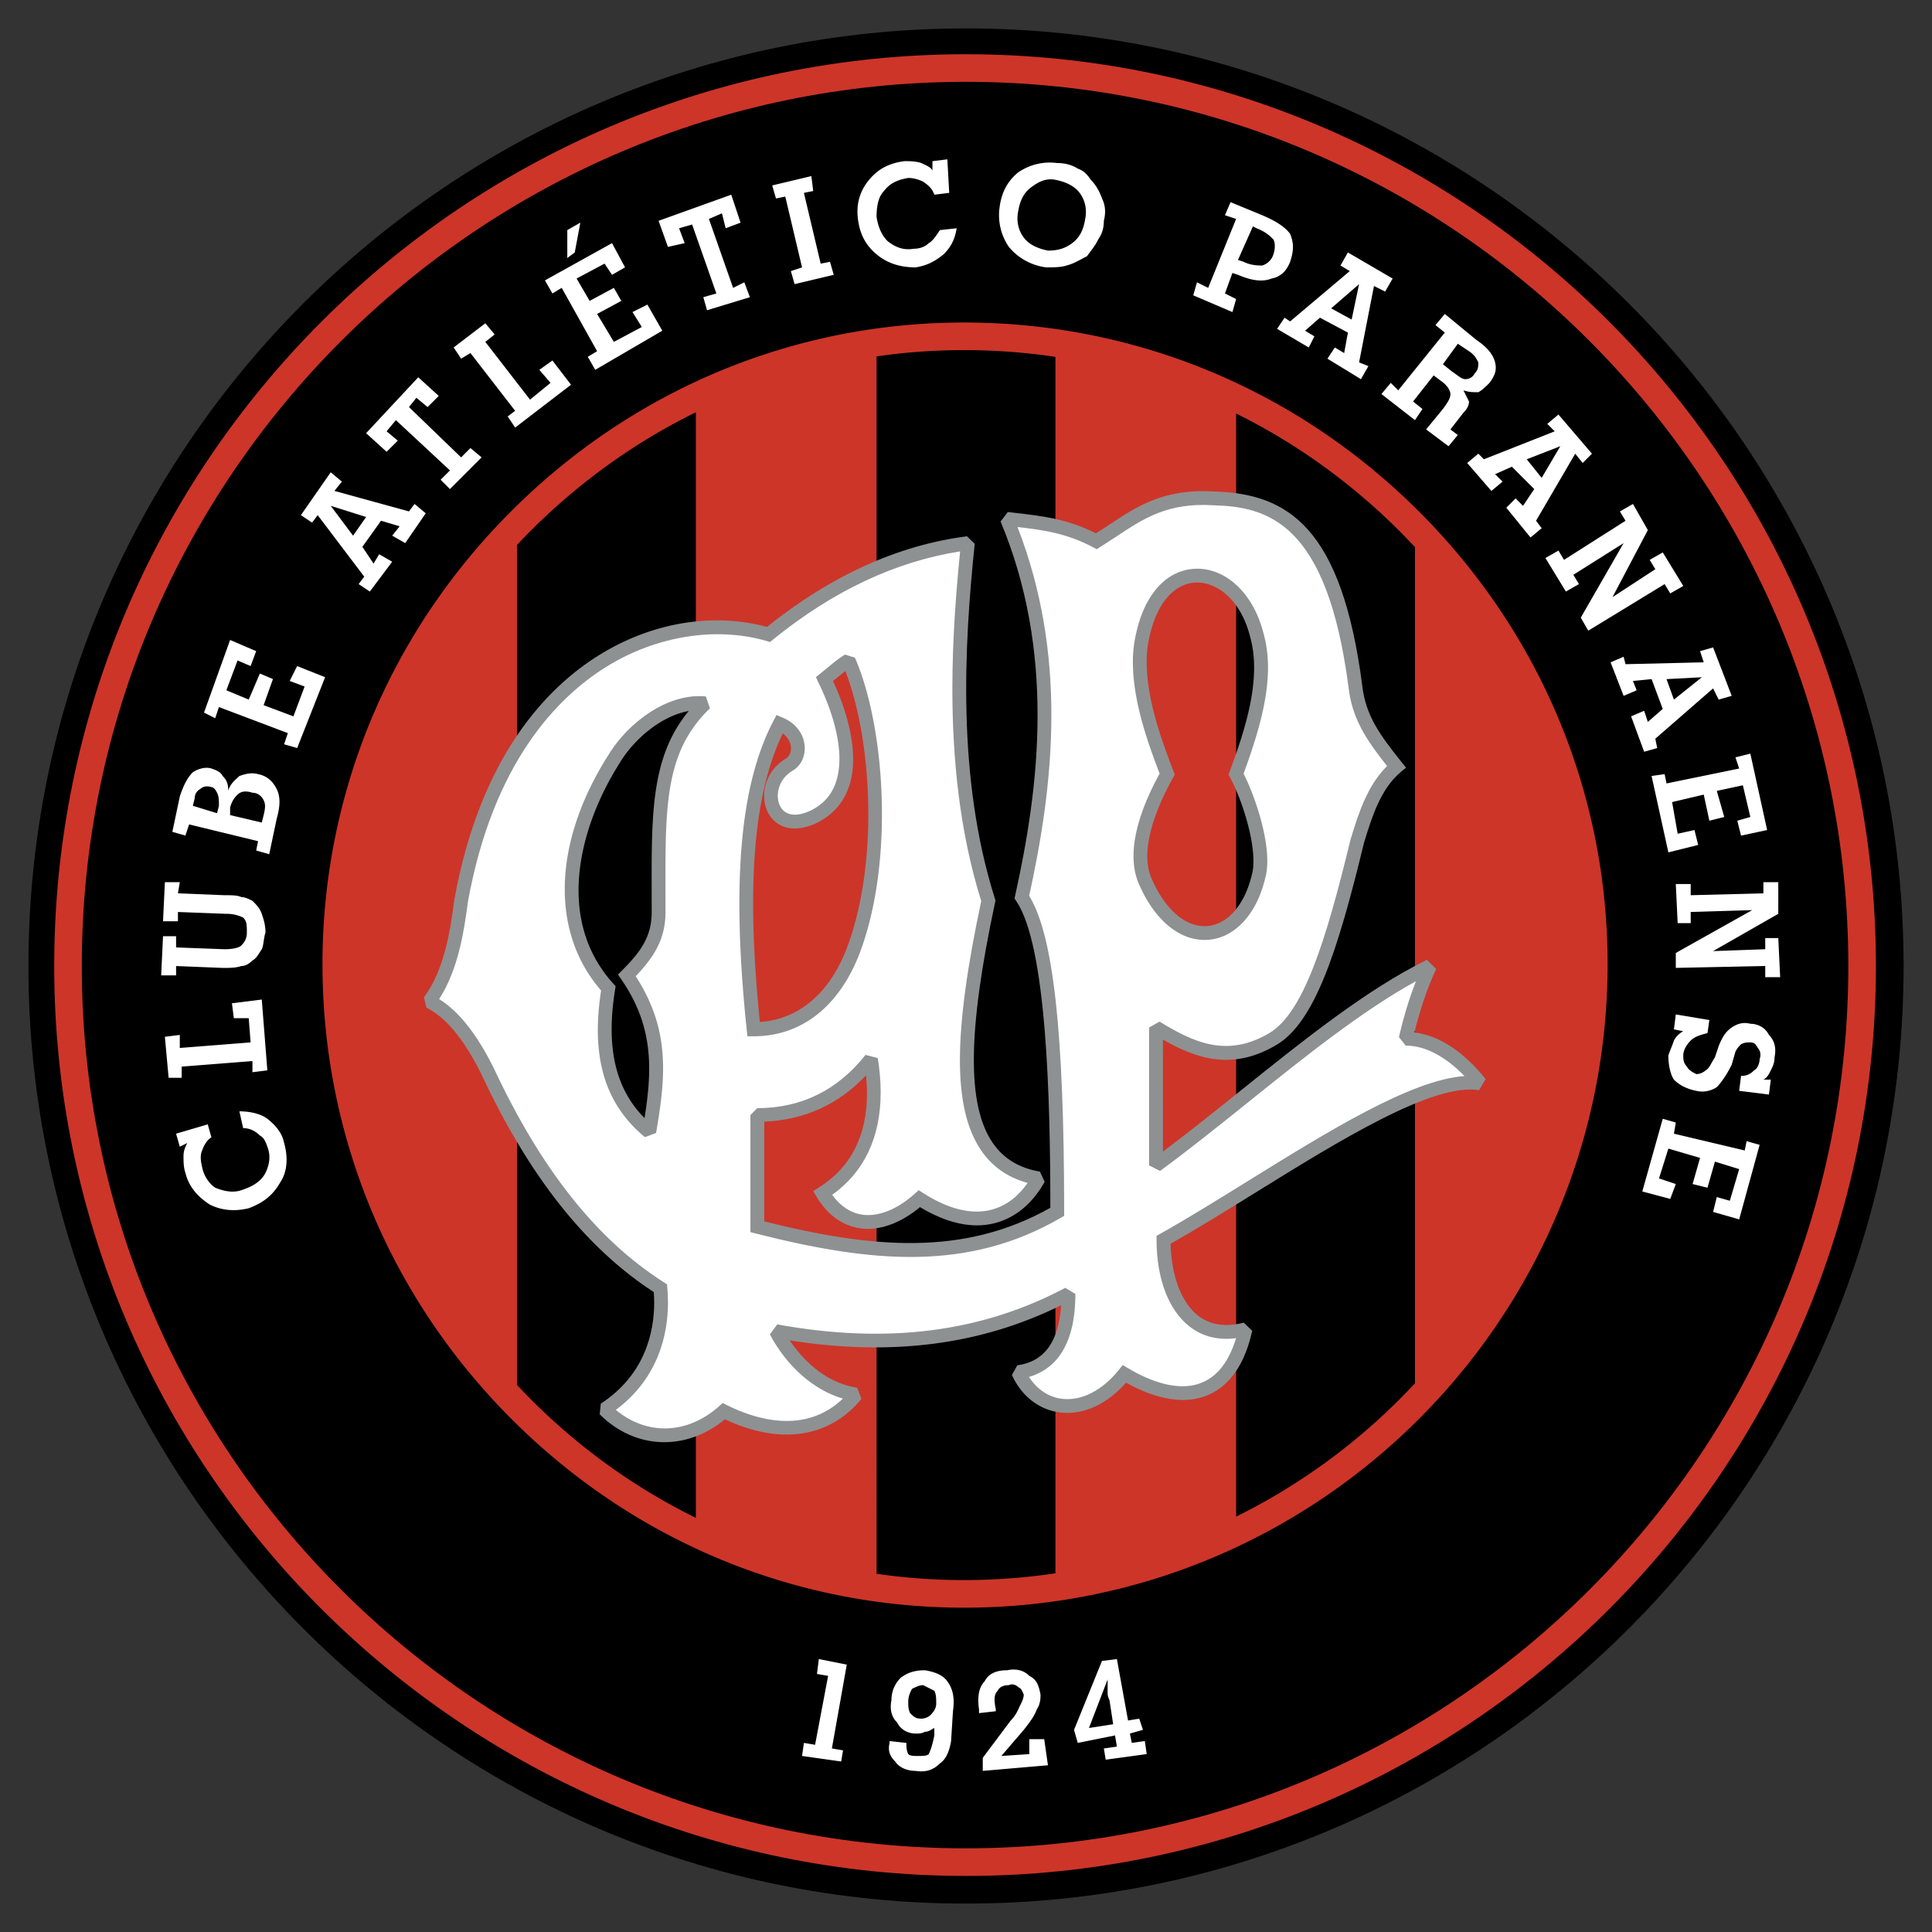
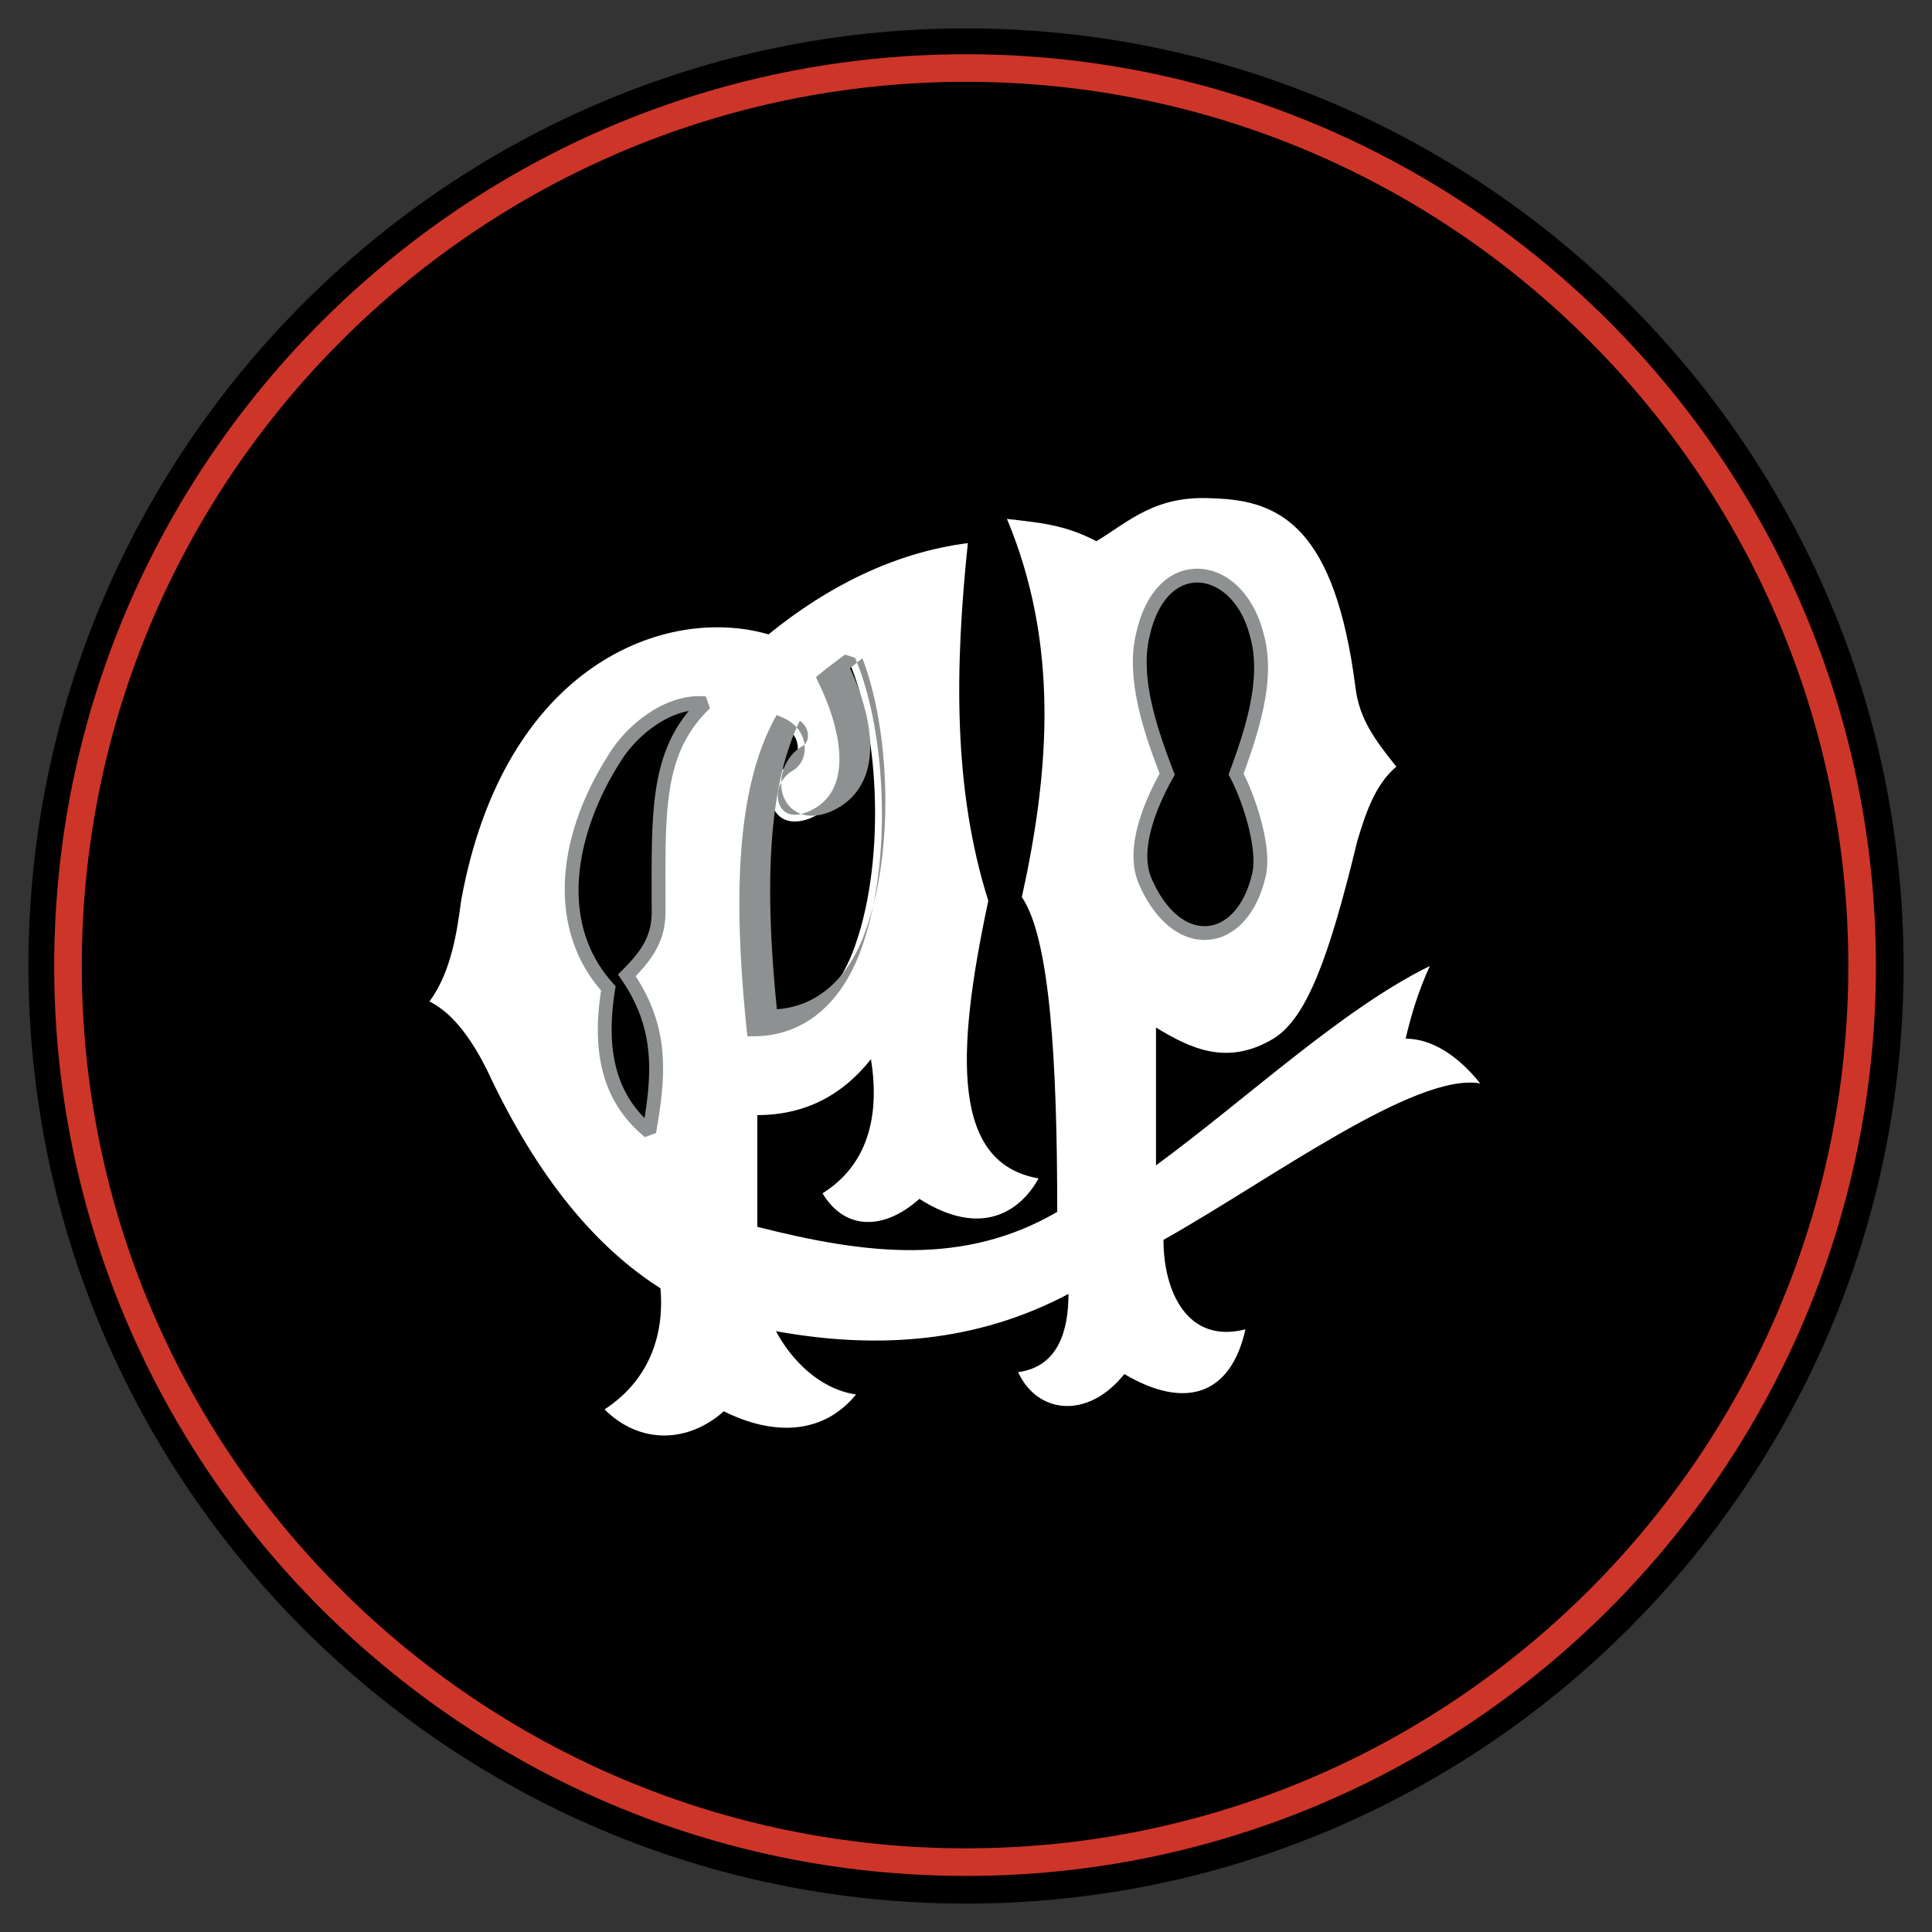
<svg xmlns="http://www.w3.org/2000/svg" width="2500" height="2500" viewBox="0 0 192.756 192.756">
  <rect x="0" y="0" width="192.756" height="192.756" fill="#333333" stroke="none" />
  <path d="M96.377 2.834c-51.58 0-93.542 41.964-93.542 93.544s41.963 93.543 93.542 93.543 93.545-41.963 93.545-93.543S147.957 2.834 96.377 2.834" />
  <path d="M5.408 96.379c0 50.059 40.809 90.783 90.969 90.783 50.059 0 90.785-40.725 90.785-90.783 0-50.16-40.727-90.968-90.785-90.968-50.161 0-90.969 40.808-90.969 90.968m2.753 0c0-48.642 39.574-88.215 88.216-88.215 48.541 0 88.031 39.573 88.031 88.215 0 48.539-39.49 88.029-88.031 88.029-48.642 0-88.216-39.49-88.216-88.029" fill="#cd3529" />
-   <path d="M21.097 113.48c-.371.186-.744.74-.928 1.301-.187.373-.187.928 0 1.674.184.928.743 1.674 1.301 2.043.928.373 1.857.559 2.788.186 1.114-.373 1.858-.928 2.229-1.674.373-.742.56-1.67.187-2.602-.187-.555-.371-.928-.744-1.115-.371-.373-.928-.74-1.671-.74l-.373-1.674c.93 0 2.044.186 2.788.74.93.746 1.488 1.488 1.674 2.42.37 1.301.37 2.783-.374 3.904-.744 1.301-1.671 2.041-3.159 2.602-1.487.367-2.788.186-3.902-.373-1.117-.742-2.044-1.674-2.417-3.162-.187-.555-.187-1.115-.187-1.67 0-.559.187-.932.373-1.301l-.744.369-.371-1.301 3.159-.928zm5.576-6.691-1.487.186v-1.113l-7.062.555v1.113h-1.301l-.373-4.088 1.488-.188v1.301l7.064-.555-.187-2.418h-1.487l-.187-1.486 2.975-.371zm-4.275-12.083c.93 0 1.487-.184 1.674-.371.371-.373.557-.744.557-1.301 0-.744 0-1.117-.37-1.488a3.7 3.7 0 0 0-1.674-.373l-4.833-.184v.928h-1.487l.186-3.903h1.488l-.187 1.115 4.646.187c.743 0 1.303 0 1.674.187.371 0 .743.187 1.114.371.373.373.744.744.93 1.301.187.56.371 1.117.371 1.861-.184.557-.184 1.301-.371 1.671-.371.557-.557.93-.93 1.117q-.558.557-1.114.557c-.558.188-1.114.188-1.858.188l-4.646-.188v.932H16.08l.185-3.906h1.303v1.117zm.56-13.383 3.159.744.187-.744c.184-.744.184-1.114 0-1.487-.187-.371-.557-.744-1.117-.744-.558-.187-1.114-.187-1.485.187-.187.187-.56.557-.744 1.301zm-3.719-.93 2.418.744.184-.744c0-.557 0-.928-.184-1.301q-.28-.557-.56-.558c-.558-.187-.928 0-1.114.187a1.02 1.02 0 0 0-.558.928zm7.621 4.833-1.301-.371.187-.93-6.877-1.671-.373 1.114-1.301-.374.744-3.529c.371-1.117.744-1.86 1.301-2.418.557-.37 1.301-.557 1.858-.37.56.184.93.37 1.116.743.371.371.558.744.558 1.485.187-.741.743-1.114 1.114-1.485.557-.187 1.117-.373 1.86-.187.928.187 1.485.744 1.858 1.487.371.744.371 1.672 0 2.973zm2.788-10.594-1.301-.373.37-1.114-6.877-2.602-.37 1.115-1.117-.558 2.604-7.25 2.602 1.117-.557 1.487-1.301-.56-1.117 2.975 2.23.93 1.115-2.602 1.301.557-.928 2.602 2.972 1.115 1.117-2.973-1.488-.56.744-1.485 2.788 1.114zm5.577-21.189 1.301-1.861-3.532-1.115zm2.045 2.788.557-.931 1.301.744-2.231 2.975-1.114-.744.557-.744-4.646-6.134-.557.744-1.117-.744 2.975-4.276 1.114.93-.744.928 7.438 2.045.557-.744 1.114.93-2.044 2.975-1.301-.743.744-.931-1.858-.557-1.861 2.602zm8.735-10.597.93-.93 1.114.93-3.158 3.159-.931-.928.931-.931-5.393-5.017-.927 1.114 1.114.931-1.114 1.114-2.045-1.858 5.204-5.576 2.044 1.858-1.114 1.114-1.117-.928-.741.928zm5.391-2.974-.744-1.114.744-.557-4.46-5.764-.93.56-.744-1.117 3.159-2.416.93 1.115-.93.744 4.462 5.763 2.044-1.674-1.116-1.301 1.303-.931 1.858 2.418zm7.991-5.761-.744-1.301.93-.558-3.532-6.32-.928.557-.744-1.301 6.691-3.719 1.301 2.418-1.301.744-.744-1.117-2.789 1.488 1.301 2.231 2.418-1.301.741 1.301-2.416 1.301 1.674 2.789 2.788-1.487-.93-1.488 1.487-.744 1.487 2.604zm-2.788-11.153v-2.788l1.301-.744-.558 2.975zm16.543 2.975 1.117-.557.558 1.487-4.276 1.301-.371-1.301 1.301-.373-2.418-6.878-1.301.374.557 1.485-1.671.373-.931-2.602 7.249-2.604.93 2.788-1.487.56-.371-1.488-1.301.558zm8.736-2.418.93-.184.373 1.301-3.905.928-.37-1.301 1.114-.37-1.672-7.064-.93.187-.373-1.301 3.905-.93.184 1.487-.928.187zm11.34-6.878c-.187-.557-.557-.928-1.117-1.301-.371-.184-.928-.37-1.485-.37-1.116.187-1.86.557-2.417 1.301-.557.557-.744 1.487-.744 2.602.187 1.117.557 1.86 1.117 2.417.744.557 1.485.928 2.602.744.557 0 1.114-.187 1.487-.56.371-.184.744-.741 1.114-1.301l1.674-.184c-.187 1.114-.56 1.858-1.304 2.602-.928.744-1.671 1.114-2.786 1.301-1.487 0-2.789-.374-3.905-1.301-1.114-.93-1.671-2.044-1.858-3.532s.187-2.788 1.114-3.902c.93-1.117 2.044-1.674 3.532-1.861.557 0 1.117 0 1.674.187.371.187.928.373 1.114.744v-.93l1.487-.184.187 3.346zm6.505 1.304c.186-1.487.744-2.604 1.859-3.532 1.115-.744 2.418-1.117 3.9-.93.746 0 1.488.187 2.047.557.561.187.928.557 1.301 1.117.561.557.928 1.301 1.115 1.857.373.744.373 1.487.186 2.231 0 .744-.186 1.301-.559 1.858-.367.744-.742 1.114-1.115 1.671-.74.373-1.301.744-2.041.93-.561.187-1.301.187-2.047.187a5.76 5.76 0 0 1-3.717-2.045 5.6 5.6 0 0 1-.929-3.901m1.859.37c-.186.931 0 1.858.559 2.602.557.744 1.486 1.117 2.414 1.301.928 0 1.674-.184 2.416-.744.746-.557 1.119-1.301 1.301-2.415.186-.931 0-1.858-.555-2.602-.561-.744-1.488-1.117-2.416-1.301-.932-.187-1.674.184-2.418.743-.742.559-1.115 1.302-1.301 2.416m23.42 1.488-1.488 3.345.561.187c.74.371 1.486.371 1.855.371a1.68 1.68 0 0 0 1.119-1.114c.186-.557.186-1.117 0-1.487-.373-.371-.746-.744-1.674-1.114zm-2.789 6.691 1.115.557-.369 1.301-3.908-1.671.373-1.301 1.115.557 2.789-6.877-1.115-.373.561-1.301 3.156 1.301c1.305.56 2.232 1.117 2.787 1.86.373.928.373 1.671 0 2.788-.367.928-.928 1.488-1.855 1.672-.932.373-2.047.187-3.348-.371l-.555-.187zm10.594 1.487 2.047 1.115.742-3.532zm-2.602 2.232.932.557-.559 1.114-3.162-1.858.746-1.114.555.37 5.951-5.02-.928-.557.74-1.301 4.463 2.602-.746 1.301-1.115-.557-1.486 7.621.932.371-.746 1.304-3.342-2.044.74-1.117.928.557.373-2.044-2.787-1.485zm15.242 1.3-1.486 2.044.932.744c.555.371.928.744 1.301.744.369 0 .742-.187.928-.56.373-.371.373-.744.373-1.115-.186-.37-.373-.744-.932-1.114zm-4.463 5.761.934.744-.746 1.116-3.344-2.604.928-1.114.746.744 4.645-5.763-.928-.744.928-1.115 3.162 2.602c1.113.744 1.674 1.487 1.855 2.231.186.744 0 1.301-.555 2.045-.373.371-.746.744-1.115.93-.559 0-.932 0-1.486-.187q.28.558.555 1.114c0 .373-.182.744-.555 1.117l-1.301 1.671.74.558-.928 1.116-2.234-1.674 1.676-2.044c.559-.744.746-1.115.746-1.488 0-.371-.373-.928-.934-1.301l-.74-.557zm11.34 5.763 1.488 1.858 1.861-3.159zm-3.16 1.488.746.744-1.115.928-2.414-2.788 1.113-.928.555.557 7.064-2.789-.74-.743 1.113-.931 3.344 3.905-.928.928-.742-.928-3.908 6.691.561.743-1.113.928-2.416-2.972.928-.93.74.743 1.119-1.674-2.232-2.229zm7.811 10.036.555.93-1.301.744-2.043-3.348 1.301-.741.555.928 6.137-3.902-.561-.931 1.301-.744 1.488 2.604-3.529 6.691 4.275-2.788-.561-.93 1.301-.744 2.049 3.346-1.301.744-.561-.928-7.619 4.646-.746-1.301 4.275-7.435zm9.293 10.409.74 2.045 2.789-2.231zm-3.35.185.373.93-1.301.557-1.301-3.346 1.301-.557.188.743 7.805-.187-.367-1.114 1.301-.373 1.855 4.833-1.301.373-.555-1.117-5.764 5.02.188.93-1.303.371-1.301-3.532 1.301-.557.369 1.114 1.486-1.301-1.113-2.973zm1.861 9.481 1.301-.187.188.931 7.25-1.487-.373-1.117 1.486-.37 1.676 7.621-2.602.558-.375-1.488 1.301-.371-.746-3.162-2.602.558.746 2.604-1.486.371-.561-2.602-3.156.744.555 3.159 1.674-.371.373 1.488-2.975.741zm3.903 13.569v1.114h-1.301l-.186-3.903h1.486v1.115l7.252-.187v-1.115h1.486v3.159l-6.504 3.719 5.203-.187V93.59h1.301l.188 3.903h-1.488v-1.115l-8.924.188v-1.488l7.623-4.276zm-.741 11.898-.934-.188.188-1.486 3.348.557-.188 1.303c-.74.182-1.301.369-1.674.742s-.74.928-.74 1.486c0 .373 0 .742.367 1.115.188.373.561.559.934.746.373 0 .74-.188.928-.373.373-.188.559-.746.928-1.301l.373-1.115c.373-.932.746-1.486 1.301-1.859.559-.373 1.113-.561 1.859-.373.742 0 1.488.373 1.855 1.113.561.561.748 1.301.561 2.234 0 .555-.186.928-.373 1.301s-.367.74-.74.928h.74l-.188 1.488-2.969-.373.188-1.488c.553 0 .926-.182 1.301-.555.367-.188.553-.746.553-1.115.188-.559 0-.932-.186-1.119-.188-.367-.367-.555-.742-.555-.373 0-.559 0-.926.188-.188.186-.375.367-.561.74l-.373 1.301c-.555 1.115-1.115 1.861-1.488 2.234-.555.369-1.301.555-2.041.369-.934-.188-1.674-.555-2.234-1.115-.367-.555-.555-1.488-.555-2.416.188-.559.373-.928.555-1.486.187-.374.56-.743.933-.928m-2.048 8.732 1.303.373-.188 1.115 7.064 1.674.186-.928 1.301.367-2.041 7.438-2.602-.746.367-1.482 1.301.369.934-3.156-2.42-.748-.742 2.604-1.486-.369.746-2.607-3.162-.928-.934 2.975 1.676.561-.555 1.482-2.789-.74zM80.02 175.191l.187-1.301 1.114.188 1.301-6.879-1.114-.186.187-1.488 2.788.555-1.487 8.365 1.114.188-.187 1.113zm12.081-7.064c-.371 0-.741.188-1.114.373-.187.369-.371.742-.371 1.301 0 .369 0 .742.185 1.115.373.373.56.555 1.117.555.371 0 .744-.182.928-.369q.56-.561.56-1.113c0-.561 0-.934-.187-1.301zm-1.671 5.764c0 .367 0 .742.186 1.115.185.186.558.186.928.186.557 0 .93 0 1.117-.186.184-.373.371-.928.557-1.861v-.742c-.373.188-.557.375-.93.375-.371.18-.557.18-.928.18-.744 0-1.487-.367-1.86-1.113-.558-.555-.744-1.301-.558-2.229 0-.928.373-1.674.931-2.234.743-.555 1.487-.74 2.415-.74 1.117.186 1.858.559 2.231 1.113.558.746.744 1.674.558 2.975l-.187 2.977c-.185 1.113-.558 1.859-1.115 2.229-.557.559-1.301.932-2.415.746-.93 0-1.674-.373-2.045-.934-.56-.555-.744-1.113-.56-1.855v-.186zm12.267-.373h1.484l.373 2.602-6.504.561v-1.301l2.789-3.723c.557-.555.742-1.113.928-1.486.186-.369.373-.742.373-1.115-.188-.367-.188-.555-.559-.74-.186-.188-.559-.373-.93-.188q-.837 0-1.113.561c-.373.367-.373.928-.188 1.855v.186l-1.674.188v-.374q-.277-1.95.557-2.789.56-1.112 2.232-1.113 1.395-.28 2.23.559c.744.369.93.928 1.117 1.855 0 .373 0 .934-.373 1.488-.188.559-.559 1.113-1.301 2.047l-2.232 2.602 2.789-.186v-1.489zm5.948-1.116 2.416-.373-.369-2.414c-.186-.373-.186-.561-.186-.928v-1.119zm1.673 3.162-.188-1.119 1.303-.188-.188-1.113-3.717.746-.373-1.301 2.789-6.877 1.488-.188 1.113 6.131 1.115-.186.373 1.119-1.301.367.186.934 1.301-.186.188 1.301z" fill="#fff" />
-   <path d="M141.541 51.003c-12.166-12.14-28.271-18.826-45.351-18.826-16.999 0-33.046 6.687-45.188 18.828S32.174 79.194 32.174 96.193c0 17.078 6.686 33.184 18.827 45.352 12.133 12.156 28.181 18.854 45.189 18.854 35.401 0 64.202-28.803 64.202-64.205.001-17.01-6.695-33.059-18.851-45.191m-89.959 87.175v-83.81c.449-.478.902-.951 1.368-1.416 4.898-4.899 10.462-8.865 16.477-11.82v110.306c-6.016-2.959-11.579-6.932-16.476-11.838q-.697-.701-1.369-1.422m35.873 18.84V35.557a61 61 0 0 1 8.736-.627c3.075 0 6.12.228 9.11.673v121.366a62 62 0 0 1-9.11.676c-2.949 0-5.865-.213-8.736-.627m35.873-5.702V41.257c5.938 2.941 11.428 6.866 16.268 11.695a64 64 0 0 1 1.576 1.636v83.423a61.8 61.8 0 0 1-17.844 13.305" fill="#cd3529" />
  <path d="M96.563 54.186c-7.249.928-13.942 4.273-19.889 9.106-10.223-2.972-26.394 2.975-30.669 26.58-.373 2.788-.931 7.065-3.159 10.04 2.602 1.301 4.46 4.275 5.761 6.877 5.204 11.154 11.153 17.844 17.287 21.746.371 4.09-.744 8.92-5.577 12.082 3.532 3.529 8.365 3.348 11.897.186 4.831 2.416 9.85 2.416 13.196-1.674-3.716-.555-6.504-3.529-7.992-6.316 10.223 1.855 20.076 1.113 29.183-3.717 0 3.529-.932 7.246-5.02 7.805 1.859 4.09 6.875 4.83 10.598.188 5.943 3.529 10.594 2.229 12.08-4.463-5.762 1.488-8.178-3.717-8.178-8.924 10.594-5.945 25.09-16.727 31.6-15.611-2.234-2.789-4.836-4.463-7.438-4.463.559-2.414 1.301-4.832 2.414-7.248-8.732 4.275-18.211 13.199-27.322 19.889v-13.754c3.348 2.041 7.064 3.902 11.713 1.113 3.342-2.045 5.576-8.178 8.365-19.702.74-2.416 1.668-5.577 3.902-7.435-2.234-2.789-3.721-4.833-4.09-7.992-2.047-15.8-7.438-18.588-14.127-18.774-5.764-.371-8.365 2.231-11.709 4.275-3.162-1.674-5.764-1.858-8.924-2.23 5.203 12.454 4.275 25.092 1.486 37.733 2.789 4.089 3.529 16.172 3.529 31.41-9.292 5.395-18.956 4.275-29.922 1.488v-11.148c4.833 0 8.549-2.047 11.337-5.578.93 5.76-.371 10.594-4.833 13.383 2.231 3.717 6.134 3.717 9.666.555 6.135 3.908 10.037 1.301 11.896-2.043-8.551-1.486-8.364-12.08-5.02-27.696-3.528-11.153-3.341-23.236-2.041-35.688m17.472 9.106c1.859-8.362 9.479-7.248 11.34 0 1.301 4.462-.561 9.853-2.047 13.941 1.301 2.416 2.975 7.622 2.232 10.224-1.674 7.064-8.178 7.805-11.34.37-1.301-3.159.561-7.619 2.229-10.594-1.486-3.901-3.529-9.479-2.414-13.941M70.354 70.17c-5.017 4.833-4.646 10.967-4.646 20.819 0 2.602-1.114 4.273-3.159 6.321 3.716 5.389 3.159 10.219 2.229 15.609-4.273-3.529-5.017-8.547-4.089-14.309-5.574-6.134-4.273-15.243.56-22.865 1.67-2.787 5.389-5.946 9.105-5.575m4.833 32.529c-1.301-12.454-1.114-23.42 2.602-30.484 2.231.93 2.231 3.345.931 4.089-3.159 1.86-2.045 7.25 2.415 5.206 5.393-2.604 2.975-10.039 1.117-13.755.744-.557 1.487-1.301 2.415-1.86 3.162 7.251 3.719 20.633.374 29.185-1.86 4.645-5.208 7.619-9.854 7.619" fill="#fff" />
-   <path d="m110.684 52.344-1.34.867c-2.855-1.431-5.271-1.72-8.045-2.039l-.752-.087-.717.949c2.732 6.536 3.688 13.101 3.688 19.306 0 6.558-1.066 12.714-2.236 18.014l-.064.291.168.246c3.02 4.428 3.4 19.478 3.408 30.612-8.601 4.836-17.666 4.078-28.544 1.357v-9.955c3.996-.162 7.406-1.705 10.156-4.621.057.609.092 1.201.092 1.77 0 4.266-1.606 7.426-4.798 9.42l-.573.359.348.578c1.072 1.787 2.561 2.869 4.304 3.133 1.917.291 4.034-.477 6.011-2.107 2.694 1.613 5.194 2.17 7.429 1.604 2.605-.658 4.162-2.611 5.01-4.135l-.482-1.014c-2.111-.367-3.658-1.318-4.732-2.908-2.555-3.785-2.472-11.176.268-23.965l.037-.179-.055-.174c-3.809-12.026-3.078-25.239-2.016-35.407l-.772-.754c-6.868.879-13.579 3.927-19.957 9.041-5.403-1.457-11.473-.452-16.72 2.796-5.164 3.197-11.866 10.027-14.471 24.41l-.014.098c-.365 2.725-.916 6.843-3.019 9.65l.243 1.029c1.946.973 3.729 3.121 5.453 6.57 4.776 10.236 10.421 17.371 17.231 21.807.023.326.047.654.047 1.027 0 2.936-.885 7.203-5.328 10.109l-.11 1.062c3.533 3.531 8.611 3.705 12.494.5 5.479 2.584 10.426 1.863 13.619-2.037l-.431-1.117c-3.336-.498-5.573-3.02-6.73-4.721 10.192 1.605 19.078.453 27.084-3.504-.242 3.646-1.67 5.623-4.377 5.994l-.531.967c.959 2.111 2.711 3.475 4.805 3.736 2.291.287 4.658-.799 6.576-2.971 3.148 1.744 5.979 2.186 8.199 1.227 2.182-.945 3.66-3.1 4.395-6.402l-.844-.816c-1.82.469-3.35.236-4.551-.693-1.664-1.289-2.674-3.957-2.752-7.176 2.645-1.498 5.459-3.24 8.439-5.086 8.328-5.164 17.77-11.018 22.34-10.236l.654-1.107c-2.213-2.764-4.652-4.35-7.105-4.656.588-2.363 1.281-4.408 2.17-6.336l-.926-.907c-5.977 2.926-12.359 8.051-18.531 13.008-2.568 2.062-5.211 4.176-7.803 6.121V103.72c3.303 1.885 6.924 3.17 11.379.5 3.738-2.287 6.012-9.105 8.676-20.11l.047-.158c.717-2.338 1.609-5.249 3.631-6.931l.52-.432-.422-.528c-2.223-2.774-3.598-4.673-3.943-7.641-2.047-15.804-7.395-19.178-14.793-19.384-4.984-.321-7.758 1.524-10.437 3.308m-.934 2.243 1.695-1.097c2.605-1.733 5.066-3.371 9.609-3.079 5.42.151 11.354 1.693 13.49 18.177.363 3.122 1.76 5.206 3.844 7.84-1.979 1.954-2.867 4.794-3.58 7.12l-.059.195-.006.021c-2.516 10.398-4.74 17.25-8.055 19.278-4.27 2.559-7.637.934-10.996-1.115l-1.047.588v13.754l1.096.557c2.961-2.174 6.004-4.619 8.945-6.98 5.529-4.441 11.225-9 16.582-11.949-.666 1.701-1.219 3.514-1.695 5.578l.67.844c1.924 0 3.971 1.076 5.869 3.043-5.289.361-13.57 5.486-21.615 10.475-3.102 1.922-6.031 3.738-8.754 5.266l-.352.197v.404c0 3.873 1.203 7.027 3.303 8.652 1.291 1.002 2.844 1.385 4.625 1.154-.68 2.262-1.797 3.742-3.33 4.404-1.92.83-4.5.342-7.459-1.416l-.516-.307-.373.467c-1.674 2.088-3.754 3.145-5.709 2.898-1.34-.166-2.482-.963-3.271-2.178 2.297-.662 4.629-2.707 4.629-8.281l-1.012-.607c-8.377 4.443-17.779 5.635-28.738 3.646l-.73 1.002c1.724 3.23 4.385 5.547 7.283 6.402-3.807 3.656-8.814 2.027-11.572.648l-.418-.209-.349.312c-3.185 2.85-7.227 2.941-10.312.373 4.312-3.219 5.204-7.635 5.204-10.719 0-.535-.027-1.029-.067-1.471l-.03-.338-.286-.182c-6.72-4.275-12.291-11.295-17.033-21.457-1.682-3.363-3.458-5.594-5.413-6.818 1.955-3.032 2.503-6.973 2.861-9.649l.009-.067c2.51-13.853 8.91-20.404 13.836-23.454 4.953-3.066 10.918-4.022 15.958-2.557l.347.101.28-.228c5.99-4.868 12.272-7.814 18.684-8.813-.421 4.189-.773 8.835-.773 13.707 0 6.903.703 14.219 2.879 21.179-1.416 6.646-2.125 11.831-2.125 15.872 0 4.02.7 6.908 2.1 8.98 1.1 1.631 2.664 2.727 4.654 3.273-.768 1.102-1.936 2.248-3.645 2.68-1.973.5-4.255-.064-6.783-1.674l-.44-.281-.389.348c-1.776 1.592-3.654 2.332-5.287 2.084-1.147-.174-2.152-.867-2.959-1.969 3.186-2.266 4.842-5.74 4.842-10.219q0-1.63-.29-3.43l-1.22-.316c-2.787 3.527-6.419 5.314-10.797 5.314l-.688.689v11.684l.519.131c11.585 2.945 21.194 3.809 30.438-1.559l.344-.199v-.396c0-17.889-1.08-27.646-3.49-31.529 1.166-5.325 2.215-11.481 2.215-18.049 0-6.019-.9-12.379-3.379-18.75 2.596.3 4.889.614 7.551 2.024l.357.189z" fill="#8e9192" />
-   <path d="M119.371 56.743c-2.879.046-5.123 2.435-6.006 6.39a12.2 12.2 0 0 0-.336 2.941c0 3.985 1.572 8.239 2.666 11.11-1.312 2.393-2.604 5.445-2.604 8.221 0 .939.148 1.847.492 2.685 1.611 3.789 4.232 5.905 7.016 5.669 2.629-.223 4.787-2.577 5.631-6.143.145-.508.209-1.089.209-1.715 0-2.899-1.361-6.735-2.365-8.709 1.27-3.513 2.434-7.153 2.434-10.582 0-1.201-.143-2.375-.473-3.509-.986-3.843-3.666-6.406-6.664-6.358m-4.516 30.815c-1.256-3.046.836-7.565 2.195-9.987l.156-.281-.113-.301c-1.305-3.42-3.486-9.145-2.391-13.53l.004-.017c.732-3.297 2.484-5.286 4.688-5.322 1.953-.032 4.354 1.608 5.312 5.343 1.289 4.42-.707 9.906-2.027 13.535l-.105.291.146.271c1.352 2.506 2.832 7.413 2.178 9.708-.711 2.998-2.4 4.948-4.416 5.119-2.16.183-4.263-1.622-5.627-4.829m-1.492-24.415c0-.003.002-.015.004-.017zm-52.705 12.25c-2.873 4.529-4.314 9.136-4.314 13.333 0 3.832 1.213 7.316 3.626 10.093-.21 1.387-.326 2.695-.326 3.914 0 4.645 1.533 8.107 4.696 10.719l1.116-.414c.391-2.266.699-4.389.699-6.467 0-3.057-.684-6.014-2.735-9.174 1.842-1.921 2.977-3.727 2.977-6.407l-.003-1.902-.003-1.765c0-7.759.275-12.642 4.442-16.656l-.41-1.181c-3.856-.385-7.832 2.68-9.765 5.907m.366 27.298c0-1.229.115-2.549.344-3.971l.053-.328-.223-.244c-2.483-2.733-3.476-5.983-3.476-9.313 0-4.439 1.763-9.022 4.107-12.719 1.41-2.354 4.127-4.686 6.889-5.181-3.455 4.174-3.705 9.271-3.705 16.437l.003 1.719.003 1.898c0 2.415-1.039 3.914-2.957 5.833l-.405.406.325.473c2.108 3.057 2.786 5.934 2.786 8.93 0 1.59-.194 3.217-.463 4.92-2.204-2.231-3.281-5.113-3.281-8.86m21.587-36.113-1.203.974.227.511c.72 1.441 2.977 6.419 1.76 9.985-.441 1.294-1.279 2.224-2.561 2.843-1.409.646-2.504.483-2.992-.452-.543-1.041-.181-2.713 1.226-3.541.812-.464 1.28-1.396 1.216-2.427-.079-1.261-.913-2.341-2.231-2.891l-.581-.242-.293.557c-3.359 6.387-4.21 16.198-2.677 30.877l.064.617h.621c4.689 0 8.415-2.861 10.492-8.055 3.558-9.094 2.675-22.706-.381-29.715l-.987-.314c-.644.388-1.205.858-1.7 1.273m.885 1.055c.273-.229.555-.458.846-.678 1.424 3.678 2.288 8.892 2.288 14.258 0 4.767-.676 9.638-2.232 13.614-1.755 4.389-4.796 6.883-8.589 7.135-.44-4.381-.669-8.319-.669-11.829 0-7.348.983-12.864 2.957-16.959.484.357.779.845.813 1.381l.003.101c0 .461-.2.857-.536 1.049a4.32 4.32 0 0 0-2.14 3.714c0 .596.13 1.168.384 1.655.664 1.272 2.273 2.218 4.799 1.061 1.621-.783 2.72-2.007 3.278-3.644.298-.872.419-1.806.419-2.75 0-3.081-1.292-6.263-2.01-7.794z" fill="#8e9192" />
+   <path d="M119.371 56.743c-2.879.046-5.123 2.435-6.006 6.39a12.2 12.2 0 0 0-.336 2.941c0 3.985 1.572 8.239 2.666 11.11-1.312 2.393-2.604 5.445-2.604 8.221 0 .939.148 1.847.492 2.685 1.611 3.789 4.232 5.905 7.016 5.669 2.629-.223 4.787-2.577 5.631-6.143.145-.508.209-1.089.209-1.715 0-2.899-1.361-6.735-2.365-8.709 1.27-3.513 2.434-7.153 2.434-10.582 0-1.201-.143-2.375-.473-3.509-.986-3.843-3.666-6.406-6.664-6.358m-4.516 30.815c-1.256-3.046.836-7.565 2.195-9.987l.156-.281-.113-.301c-1.305-3.42-3.486-9.145-2.391-13.53l.004-.017c.732-3.297 2.484-5.286 4.688-5.322 1.953-.032 4.354 1.608 5.312 5.343 1.289 4.42-.707 9.906-2.027 13.535l-.105.291.146.271c1.352 2.506 2.832 7.413 2.178 9.708-.711 2.998-2.4 4.948-4.416 5.119-2.16.183-4.263-1.622-5.627-4.829m-1.492-24.415c0-.003.002-.015.004-.017zm-52.705 12.25c-2.873 4.529-4.314 9.136-4.314 13.333 0 3.832 1.213 7.316 3.626 10.093-.21 1.387-.326 2.695-.326 3.914 0 4.645 1.533 8.107 4.696 10.719l1.116-.414c.391-2.266.699-4.389.699-6.467 0-3.057-.684-6.014-2.735-9.174 1.842-1.921 2.977-3.727 2.977-6.407l-.003-1.902-.003-1.765c0-7.759.275-12.642 4.442-16.656l-.41-1.181c-3.856-.385-7.832 2.68-9.765 5.907m.366 27.298c0-1.229.115-2.549.344-3.971l.053-.328-.223-.244c-2.483-2.733-3.476-5.983-3.476-9.313 0-4.439 1.763-9.022 4.107-12.719 1.41-2.354 4.127-4.686 6.889-5.181-3.455 4.174-3.705 9.271-3.705 16.437l.003 1.719.003 1.898c0 2.415-1.039 3.914-2.957 5.833l-.405.406.325.473c2.108 3.057 2.786 5.934 2.786 8.93 0 1.59-.194 3.217-.463 4.92-2.204-2.231-3.281-5.113-3.281-8.86m21.587-36.113-1.203.974.227.511c.72 1.441 2.977 6.419 1.76 9.985-.441 1.294-1.279 2.224-2.561 2.843-1.409.646-2.504.483-2.992-.452-.543-1.041-.181-2.713 1.226-3.541.812-.464 1.28-1.396 1.216-2.427-.079-1.261-.913-2.341-2.231-2.891l-.581-.242-.293.557c-3.359 6.387-4.21 16.198-2.677 30.877l.064.617h.621c4.689 0 8.415-2.861 10.492-8.055 3.558-9.094 2.675-22.706-.381-29.715l-.987-.314m.885 1.055c.273-.229.555-.458.846-.678 1.424 3.678 2.288 8.892 2.288 14.258 0 4.767-.676 9.638-2.232 13.614-1.755 4.389-4.796 6.883-8.589 7.135-.44-4.381-.669-8.319-.669-11.829 0-7.348.983-12.864 2.957-16.959.484.357.779.845.813 1.381l.003.101c0 .461-.2.857-.536 1.049a4.32 4.32 0 0 0-2.14 3.714c0 .596.13 1.168.384 1.655.664 1.272 2.273 2.218 4.799 1.061 1.621-.783 2.72-2.007 3.278-3.644.298-.872.419-1.806.419-2.75 0-3.081-1.292-6.263-2.01-7.794z" fill="#8e9192" />
</svg>